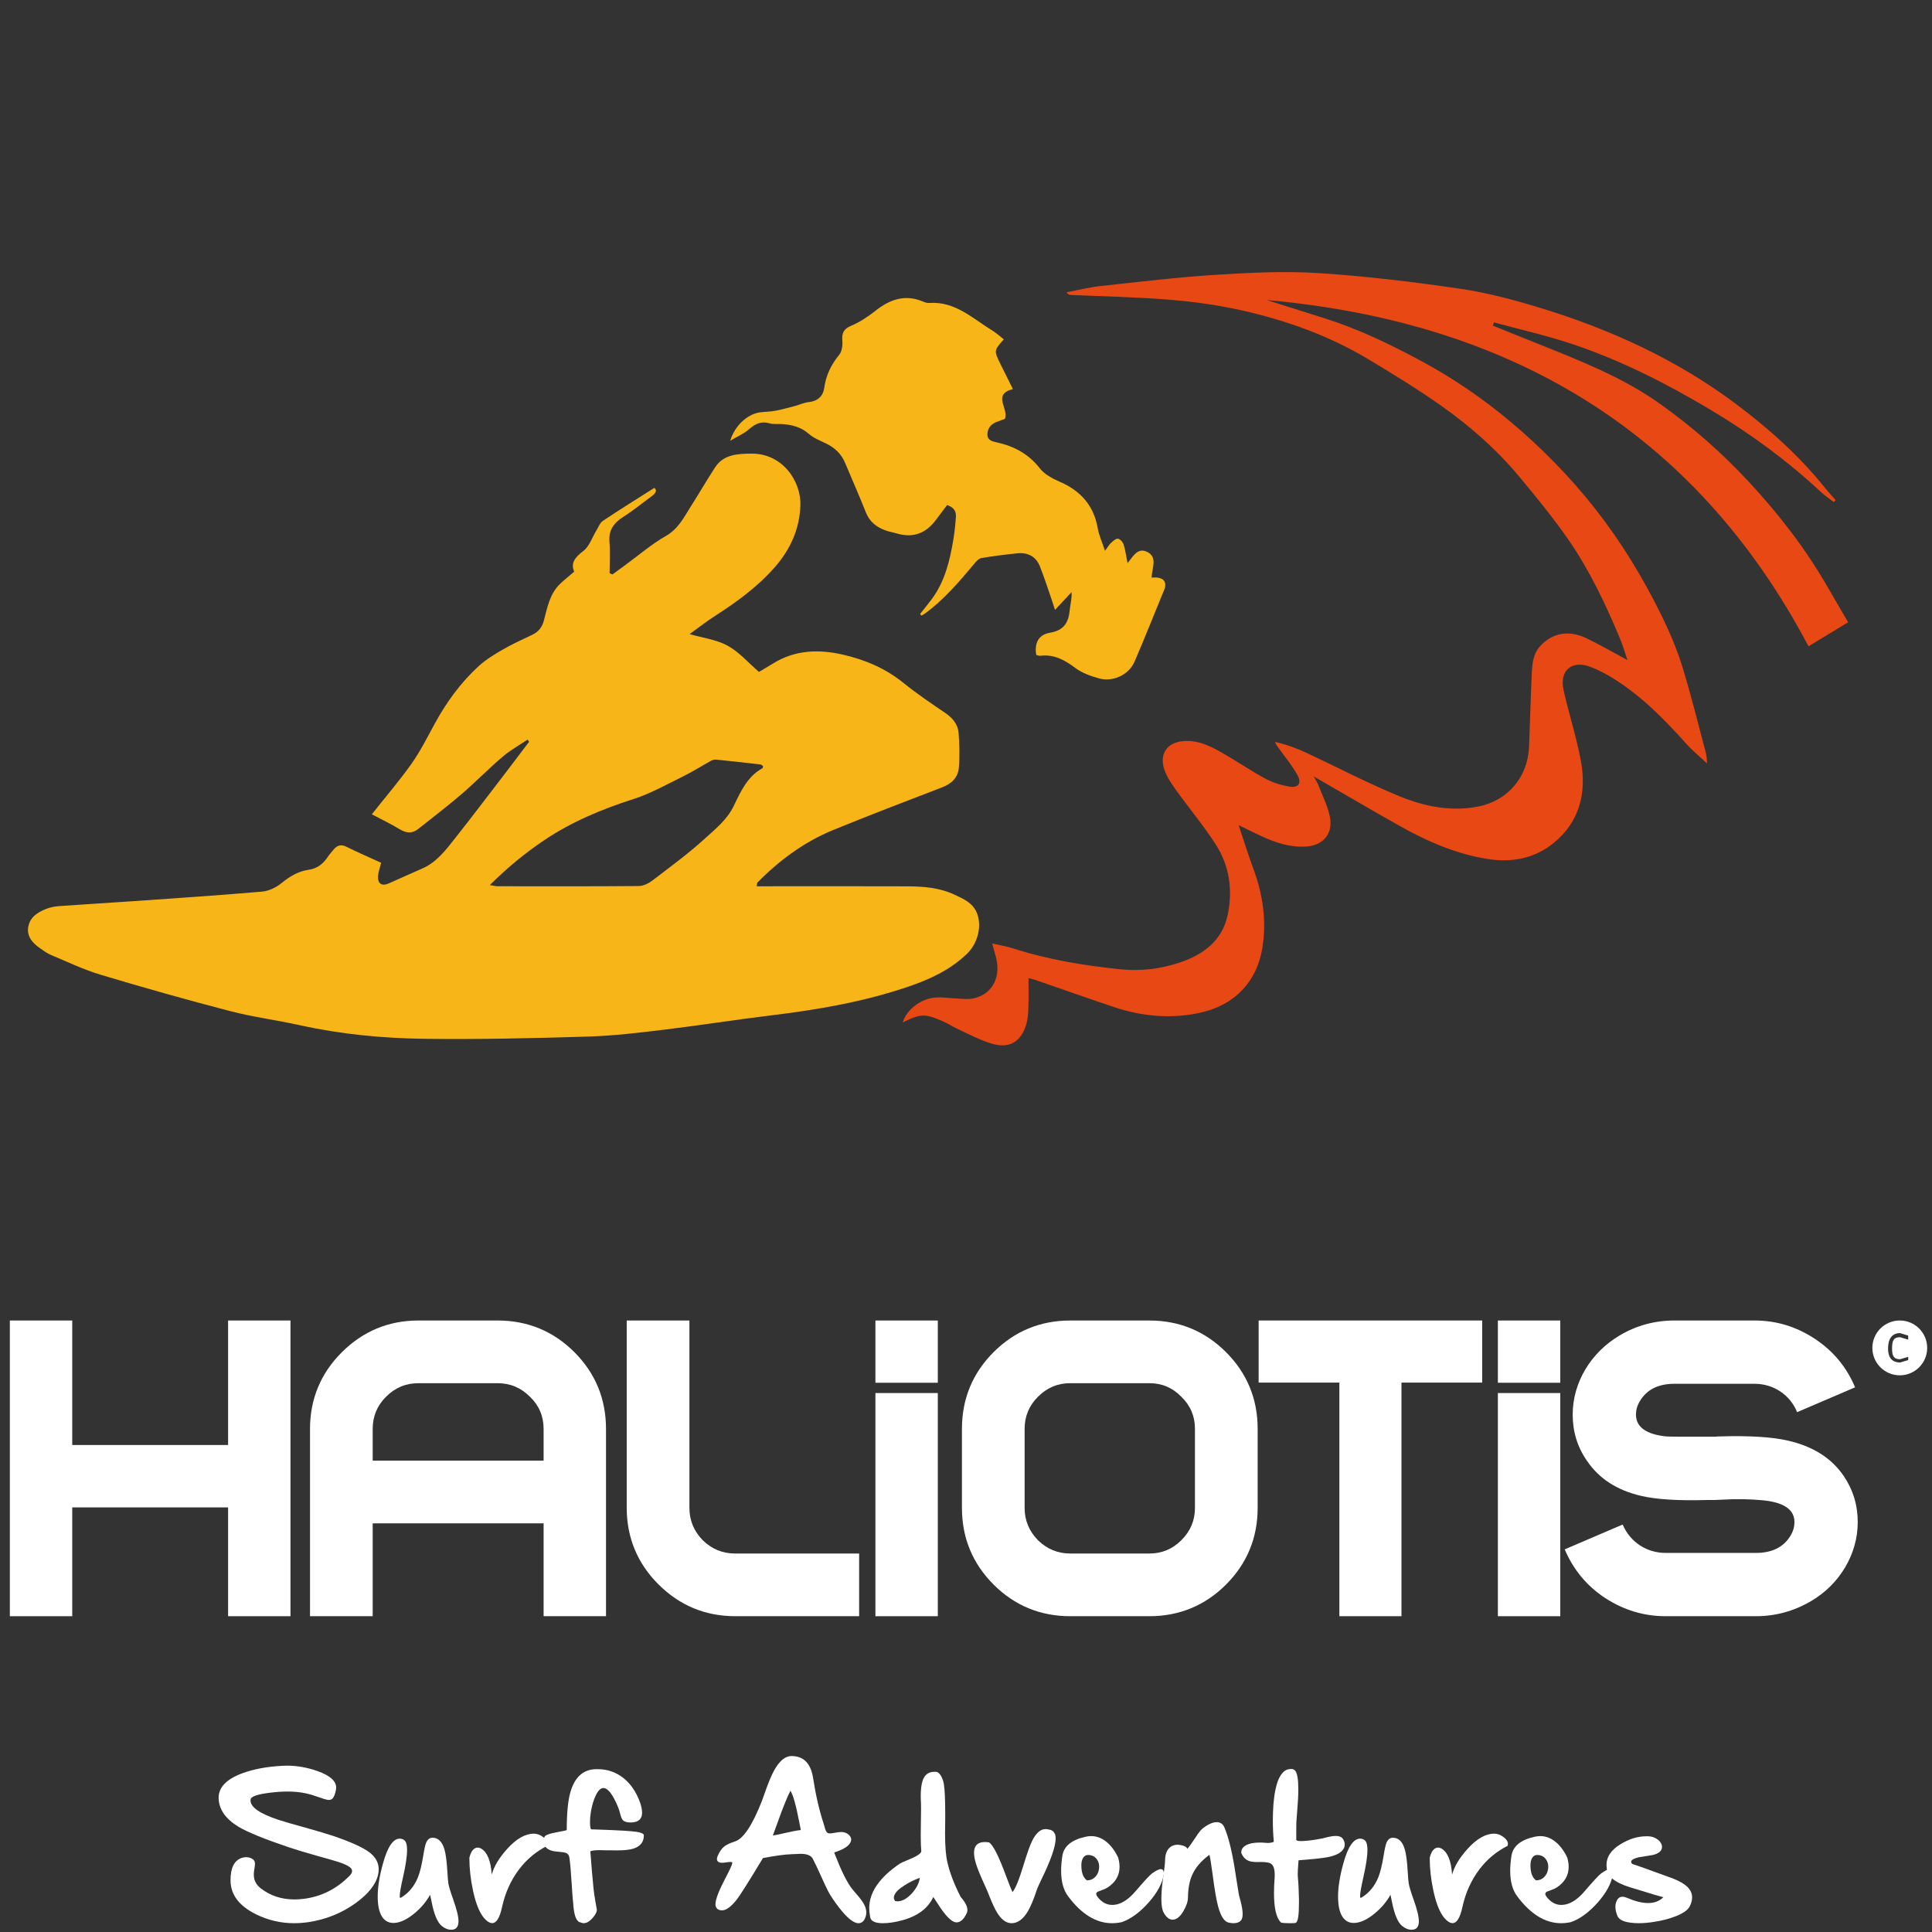
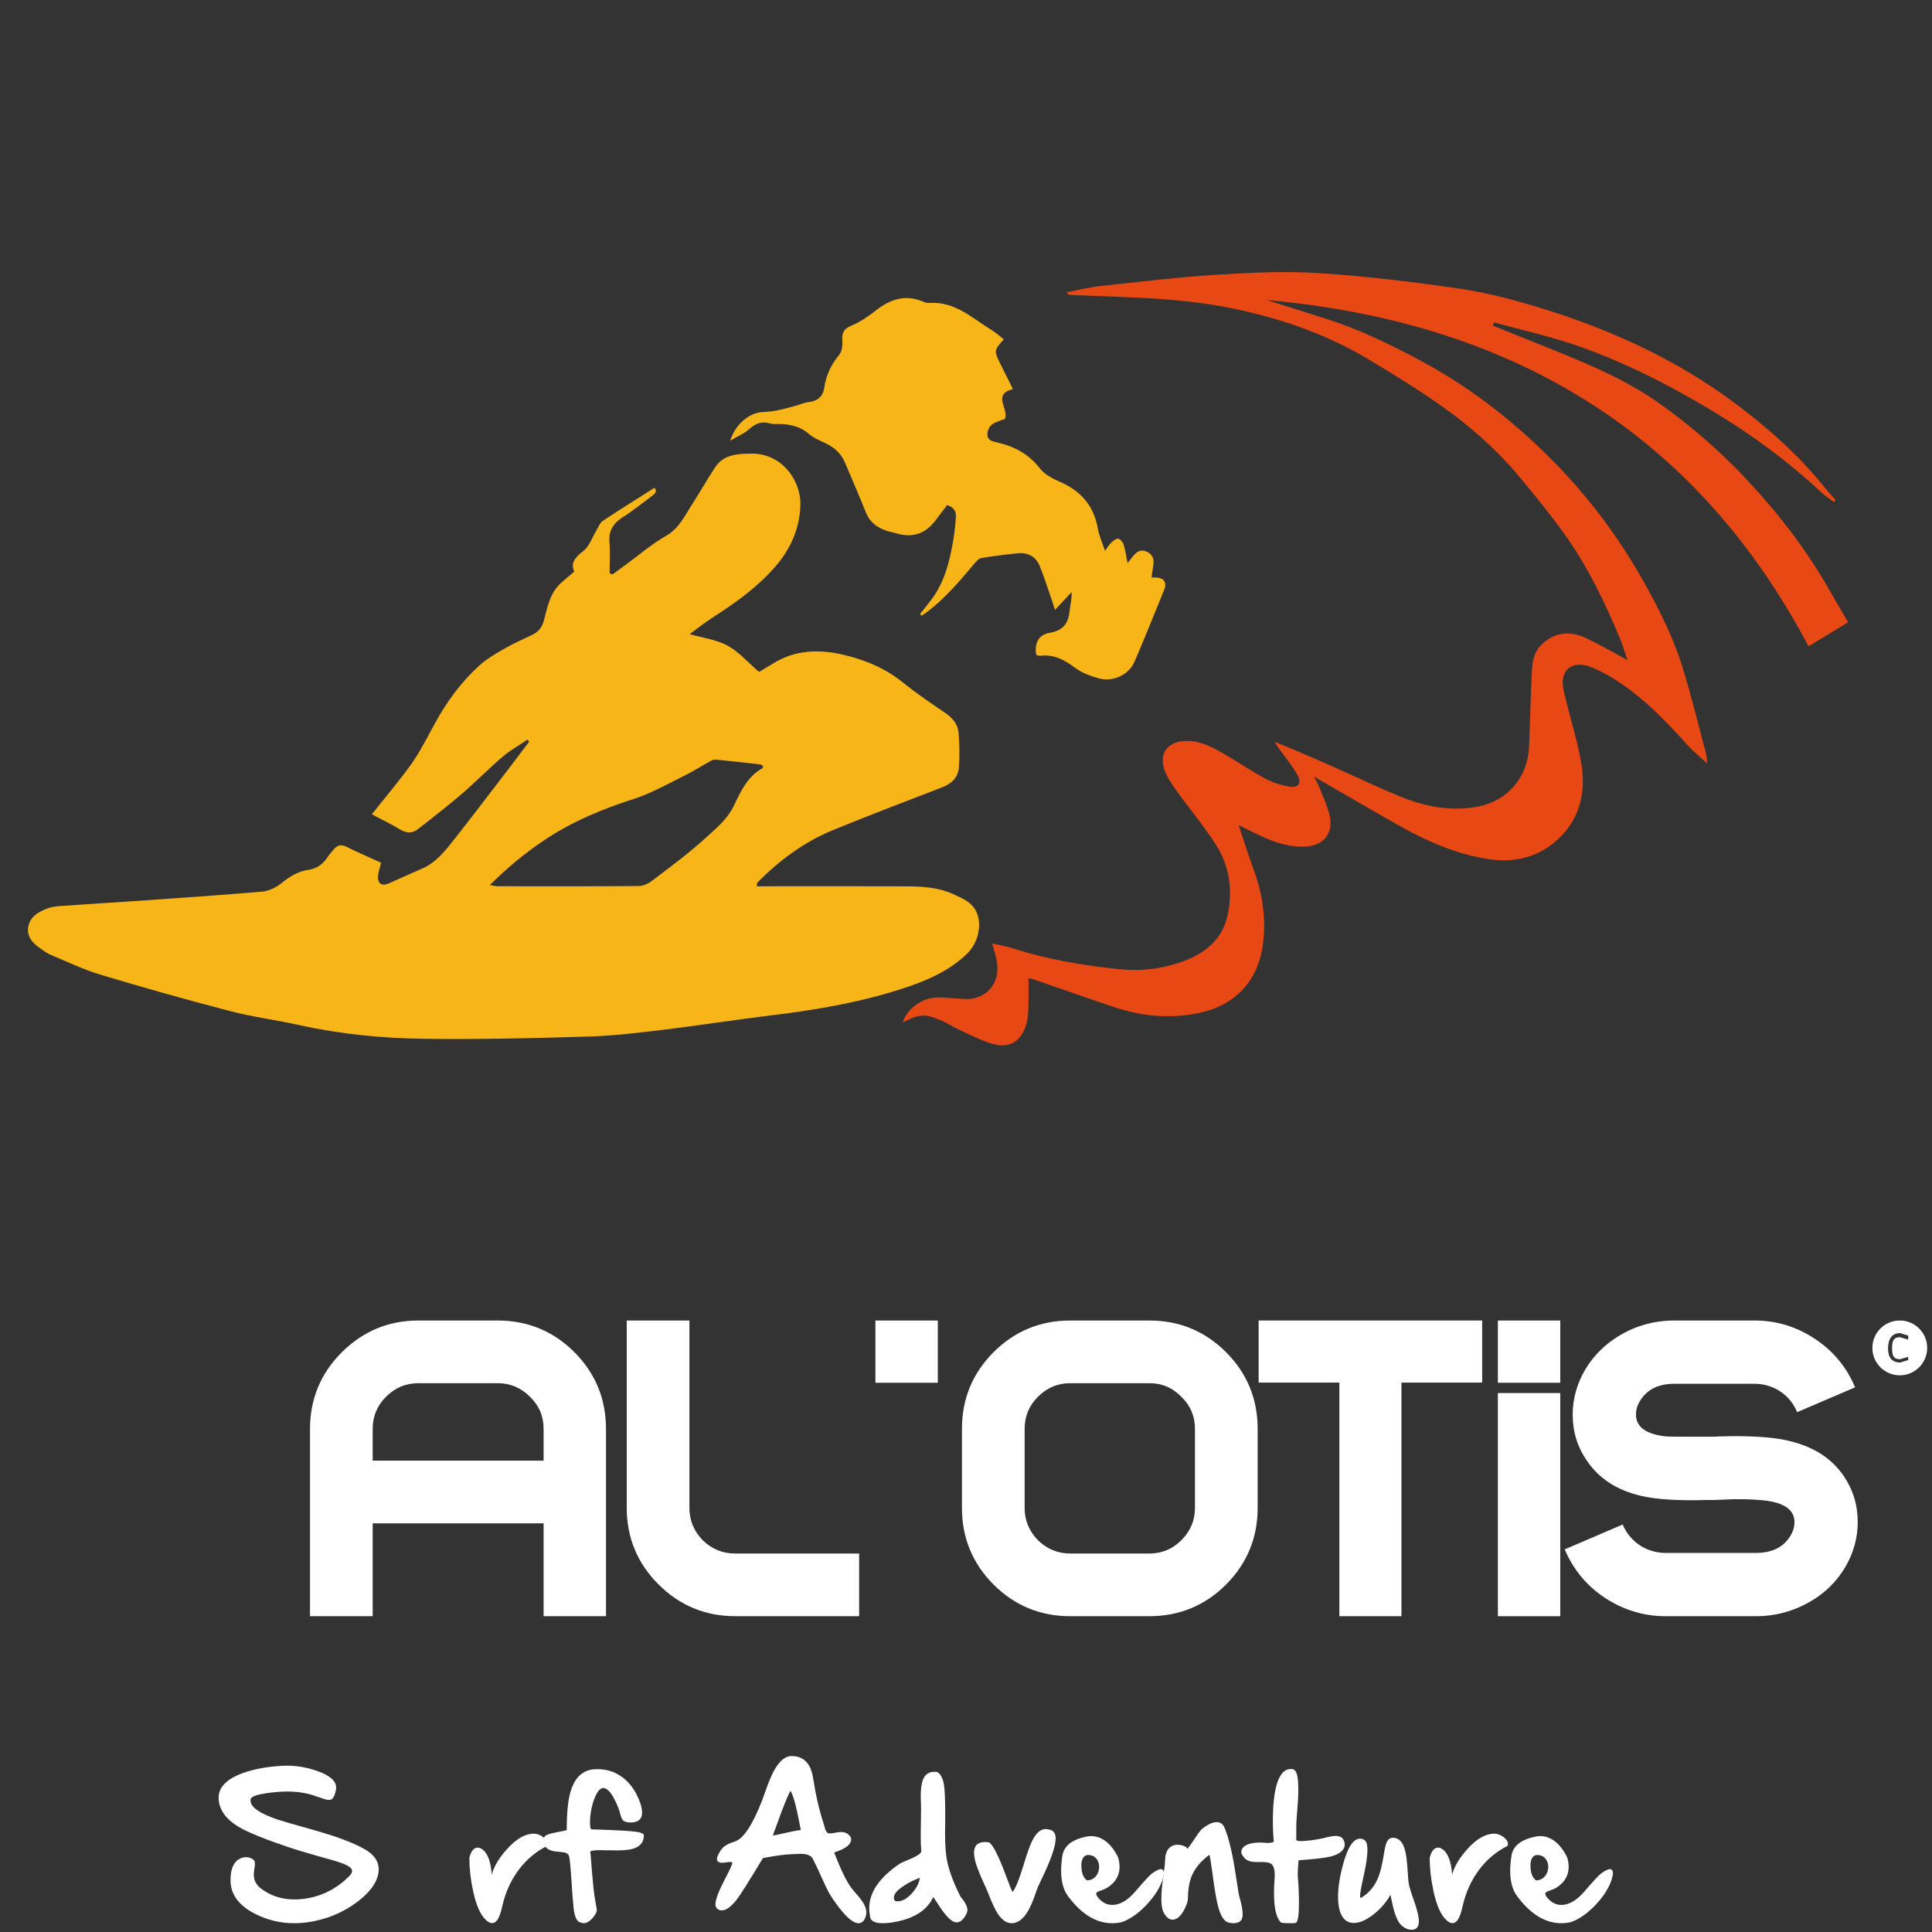
<svg xmlns="http://www.w3.org/2000/svg" width="196px" height="196px" viewBox="0 0 196 196" version="1.1">
  <rect x="0" y="0" width="196" height="196" fill="#333333" stroke="none" />
  <title>surfadventures_white</title>
  <desc>Created with Sketch.</desc>
  <defs />
  <g id="Page-1" stroke="none" stroke-width="1" fill="none" fill-rule="evenodd">
    <g id="surfadventures_white" fill-rule="nonzero">
      <g id="Group" transform="translate(22, 178)" fill="#FFFFFF">
        <path d="M11.78,8.246 C13.634,8.877 14.885,9.447 15.531,9.961 C16.122,10.43 16.418,10.994 16.418,11.65 C16.418,11.826 16.395,12.012 16.351,12.205 C16.125,13.193 15.351,14.158 14.033,15.103 C12.631,16.101 11.049,16.734 9.288,17 C8.797,17.07 8.313,17.107 7.839,17.107 C6.48,17.107 5.191,16.807 3.972,16.205 C2.265,15.359 1.404,14.225 1.388,12.801 L1.388,12.719 C1.388,11.476 1.775,10.728 2.548,10.475 C2.691,10.43 2.832,10.408 2.97,10.408 C3.113,10.408 3.254,10.434 3.392,10.482 C3.657,10.582 3.812,10.728 3.855,10.922 C3.861,10.961 3.864,11.008 3.864,11.062 C3.864,11.162 3.853,11.289 3.831,11.443 C3.775,11.758 3.748,11.978 3.748,12.105 L3.748,12.18 C3.748,12.738 3.98,13.199 4.443,13.562 C5.41,14.318 6.552,14.697 7.872,14.697 C8.192,14.697 8.52,14.676 8.857,14.631 C10.64,14.394 12.18,13.609 13.478,12.279 C13.638,12.113 13.718,11.959 13.718,11.816 C13.718,11.711 13.676,11.611 13.593,11.517 C13.412,11.324 13.011,11.123 12.392,10.914 C12.078,10.809 11.349,10.598 10.207,10.283 C9.07,9.963 8.126,9.68 7.375,9.432 C4.824,8.57 3.099,7.869 2.199,7.328 C0.881,6.527 0.207,5.558 0.179,4.422 L0.179,4.379 C0.179,3.309 0.996,2.475 2.631,1.879 C3.779,1.465 5.111,1.219 6.63,1.142 C6.79,1.131 6.95,1.125 7.11,1.125 C8.148,1.125 9.185,1.31 10.223,1.68 C11.476,2.127 12.103,2.682 12.103,3.346 C12.103,3.41 12.097,3.476 12.087,3.543 C12.004,3.99 11.89,4.291 11.748,4.445 C11.653,4.551 11.523,4.603 11.358,4.603 C11.308,4.603 11.254,4.598 11.192,4.586 C11.06,4.564 10.767,4.475 10.314,4.314 C9.829,4.137 9.398,4.01 9.023,3.934 C8.465,3.81 7.847,3.75 7.168,3.75 C6.643,3.75 6.086,3.787 5.496,3.857 C4.16,4.014 3.469,4.242 3.426,4.545 C3.42,4.584 3.417,4.623 3.417,4.662 C3.417,5.334 4.342,5.98 6.191,6.6 C6.738,6.781 7.665,7.051 8.972,7.41 C10.248,7.769 11.183,8.049 11.78,8.246 Z" id="Fill-1" />
-         <path d="M23.968,14.672 C24.333,15.693 24.515,16.44 24.515,16.908 C24.515,17.483 24.269,17.77 23.779,17.77 C23.441,17.77 23.118,17.639 22.81,17.381 C22.378,17.022 22.042,16.229 21.799,15.004 C21.728,14.639 21.672,14.381 21.634,14.225 C21.23,14.953 20.675,15.604 19.969,16.172 C19.212,16.779 18.529,17.082 17.915,17.082 C17.419,17.082 17.032,16.869 16.756,16.445 C16.464,15.986 16.318,15.303 16.318,14.391 C16.318,13.442 16.496,12.324 16.856,11.037 C17.308,9.387 17.865,8.551 18.529,8.529 L18.536,8.529 C18.779,8.529 18.967,8.61 19.099,8.768 C19.232,8.934 19.298,9.235 19.298,9.672 C19.298,10.317 19.157,11.256 18.876,12.486 C18.66,13.436 18.553,14.057 18.553,14.35 C18.553,14.455 18.567,14.518 18.595,14.539 C18.622,14.539 18.66,14.526 18.71,14.498 C19.466,14.035 20.027,13.36 20.392,12.471 C20.601,11.957 20.786,11.203 20.947,10.209 C21.045,9.586 21.14,9.166 21.228,8.951 C21.37,8.61 21.589,8.438 21.882,8.438 C22.456,8.438 22.859,8.834 23.091,9.629 C23.229,10.094 23.327,10.863 23.389,11.94 C23.422,12.508 23.454,12.889 23.488,13.082 C23.549,13.42 23.708,13.949 23.968,14.672" id="Fill-3" />
        <path d="M33.119,8.379 C33.406,8.594 33.55,8.824 33.55,9.066 C33.55,9.127 33.539,9.191 33.516,9.258 C32.379,9.836 31.43,10.629 30.668,11.633 C29.829,12.733 29.249,14.016 28.93,15.484 C28.697,16.561 28.363,17.1 27.928,17.1 C27.739,17.1 27.532,16.996 27.307,16.793 C26.748,16.285 26.312,15.305 25.998,13.854 C25.744,12.693 25.617,11.565 25.617,10.467 C25.722,10.02 25.89,9.713 26.122,9.547 C26.232,9.475 26.346,9.44 26.461,9.44 C26.588,9.44 26.715,9.479 26.842,9.555 C27.449,9.93 27.797,10.805 27.886,12.18 C28.112,11.346 28.634,10.477 29.451,9.572 C30.384,8.539 31.286,8.024 32.158,8.024 L32.176,8.024 C32.484,8.024 32.799,8.143 33.119,8.379" id="Fill-5" />
        <path d="M38.916,7.617 C40.727,7.678 41.935,7.75 42.542,7.832 C43.06,7.91 43.319,8.031 43.319,8.197 C43.319,8.853 42.977,9.299 42.294,9.531 C41.913,9.658 41.347,9.721 40.596,9.721 C40.459,9.721 40.266,9.719 40.017,9.713 L39.586,9.713 C39.414,9.707 39.273,9.705 39.163,9.705 C39.063,9.699 38.971,9.695 38.883,9.695 C38.435,9.695 38.103,9.732 37.889,9.803 C37.993,11.238 38.102,12.494 38.211,13.57 C38.249,13.963 38.316,14.422 38.41,14.945 C38.465,15.265 38.51,15.517 38.542,15.699 C38.548,15.721 38.55,15.744 38.55,15.765 C38.55,15.971 38.417,16.226 38.154,16.535 C37.834,16.916 37.519,17.107 37.209,17.107 C37.109,17.107 37.017,17.082 36.928,17.033 C36.525,17 36.273,16.459 36.175,15.41 L36.166,15.269 C36.111,14.795 36.056,14.088 35.999,13.148 C35.928,11.929 35.849,11.023 35.761,10.433 C35.731,10.217 35.624,10.068 35.437,9.986 C35.304,9.93 35.056,9.888 34.691,9.861 C34.465,9.846 34.3,9.826 34.194,9.803 C33.693,9.715 33.358,9.492 33.193,9.133 C33.145,9.021 33.118,8.912 33.118,8.801 C33.118,8.658 33.16,8.51 33.242,8.353 C33.276,8.178 33.754,8.006 34.675,7.842 C35.133,7.758 35.407,7.701 35.495,7.668 C35.495,5.918 35.624,4.611 35.885,3.75 C36.337,2.238 37.215,1.482 38.517,1.482 L38.642,1.482 C39.608,1.482 40.467,1.773 41.217,2.359 C41.962,2.939 42.531,3.762 42.923,4.826 C43.066,5.246 43.139,5.599 43.139,5.887 C43.139,6.14 43.083,6.346 42.972,6.5 C42.785,6.76 42.45,6.888 41.971,6.888 C41.596,6.888 41.334,6.808 41.184,6.648 C41.09,6.549 41.005,6.347 40.928,6.045 C40.861,5.779 40.794,5.564 40.727,5.398 C40.187,4.062 39.682,3.394 39.212,3.394 C38.937,3.394 38.678,3.648 38.435,4.156 C38.219,4.609 38.056,5.156 37.947,5.795 C37.886,6.181 37.855,6.527 37.855,6.83 C37.855,6.93 37.858,7.027 37.862,7.121 C37.886,7.408 37.928,7.562 37.987,7.584 C38.075,7.59 38.385,7.601 38.916,7.617" id="Fill-7" />
        <path d="M59.244,7.658 C59.211,7.494 59.156,7.217 59.078,6.83 C58.764,5.174 58.469,4.121 58.192,3.668 C57.894,4.215 57.435,5.351 56.818,7.08 C56.619,7.637 56.48,8.015 56.404,8.213 C56.663,8.176 57.077,8.09 57.646,7.957 C58.375,7.785 58.907,7.687 59.244,7.658 M64.808,14.06 C65.25,14.556 65.543,14.951 65.686,15.244 C65.818,15.51 65.885,15.767 65.885,16.021 C65.885,16.232 65.838,16.435 65.744,16.635 C65.596,16.949 65.377,17.107 65.09,17.107 C64.594,17.107 63.935,16.576 63.119,15.517 C62.617,14.859 62.256,14.322 62.035,13.902 C61.852,13.554 61.598,13.015 61.273,12.287 C60.92,11.504 60.646,10.929 60.453,10.564 C60.276,10.234 59.862,10.068 59.211,10.068 C59.078,10.068 58.89,10.076 58.648,10.094 C58.476,10.103 58.357,10.109 58.292,10.109 C57.64,10.127 56.678,10.256 55.402,10.5 C53.967,12.879 53.078,14.285 52.736,14.722 C52.162,15.445 51.664,15.806 51.245,15.806 C51.135,15.806 51.029,15.787 50.931,15.748 C50.775,15.683 50.671,15.57 50.615,15.41 C50.594,15.349 50.582,15.273 50.582,15.185 C50.582,14.705 50.925,13.81 51.609,12.504 C52.062,11.646 52.289,11.142 52.289,10.988 L52.289,10.971 C52.283,10.922 52.214,10.896 52.082,10.896 C51.998,10.896 51.857,10.91 51.659,10.937 C51.461,10.965 51.316,10.978 51.228,10.978 C51.018,10.978 50.873,10.918 50.789,10.797 C50.751,10.736 50.732,10.668 50.732,10.59 C50.732,10.502 50.756,10.402 50.806,10.293 C50.988,9.855 51.215,9.531 51.485,9.314 C51.717,9.138 52.078,8.97 52.57,8.81 C53.42,8.539 54.331,7.164 55.303,4.685 C55.342,4.582 55.418,4.365 55.534,4.041 C55.921,2.914 56.264,2.09 56.56,1.564 C57.086,0.631 57.66,0.16 58.283,0.148 C59.519,0.148 60.254,0.888 60.486,2.367 C60.756,4.111 61.113,5.658 61.555,7.004 C61.582,7.082 61.615,7.193 61.654,7.336 C61.73,7.635 61.81,7.822 61.894,7.898 C61.955,7.965 62.057,7.998 62.2,7.998 C62.244,7.998 62.291,7.996 62.341,7.99 C62.412,7.984 62.52,7.969 62.664,7.939 C62.951,7.885 63.169,7.857 63.318,7.857 C63.687,7.857 63.977,7.978 64.187,8.222 C64.298,8.349 64.353,8.482 64.353,8.619 C64.353,8.685 64.34,8.754 64.311,8.826 C64.162,9.258 63.602,9.625 62.631,9.928 L62.713,10.16 C63.348,11.793 63.917,12.939 64.42,13.595 C64.491,13.689 64.621,13.844 64.808,14.06" id="Fill-9" />
        <path d="M71.316,12.504 C70.759,12.701 70.238,12.959 69.752,13.274 C69.15,13.654 68.802,14.01 68.709,14.342 C68.691,14.397 68.683,14.451 68.683,14.508 C68.683,14.635 68.728,14.752 68.816,14.863 L69.039,14.889 C69.525,14.889 70.013,14.619 70.505,14.084 C70.974,13.566 71.245,13.039 71.316,12.504 M75.464,14.449 C75.918,14.969 76.144,15.406 76.144,15.766 C76.144,15.877 76.123,15.981 76.078,16.08 C75.785,16.709 75.44,17.024 75.043,17.024 C74.562,17.024 73.917,16.379 73.105,15.086 C72.906,14.772 72.765,14.559 72.683,14.449 C72.147,15.598 71.101,16.385 69.545,16.809 C68.822,17.008 68.156,17.108 67.548,17.108 C66.687,17.108 66.257,16.85 66.257,16.336 C66.208,16.082 66.183,15.828 66.183,15.574 C66.183,13.975 67.218,12.471 69.288,11.063 C69.398,10.99 69.646,10.877 70.033,10.723 C70.988,10.342 71.465,10.035 71.465,9.803 C71.427,9.44 71.408,8.897 71.408,8.172 C71.408,7.809 71.414,7.4 71.423,6.947 C71.435,6.379 71.441,5.906 71.441,5.531 C71.441,5.25 71.438,5.024 71.432,4.852 L71.423,4.77 C71.414,4.582 71.408,4.402 71.408,4.231 C71.408,3.154 71.574,2.445 71.904,2.104 C72.13,1.865 72.431,1.746 72.807,1.746 C72.868,1.746 72.928,1.75 72.99,1.756 C73.171,1.772 73.342,1.932 73.503,2.234 C73.634,2.494 73.72,2.758 73.759,3.022 C73.847,3.602 73.892,4.598 73.892,6.012 L73.892,6.5 C73.892,6.688 73.888,6.975 73.883,7.361 C73.879,7.576 73.875,7.783 73.875,7.983 C73.875,9.268 73.953,10.242 74.107,10.904 C74.349,11.981 74.802,13.162 75.464,14.449" id="Fill-11" />
        <path d="M84.98,7.972 C85.056,8.105 85.095,8.284 85.095,8.511 C85.095,9.318 84.603,10.724 83.621,12.734 C83.395,13.208 83.265,13.495 83.232,13.595 L83.166,13.777 C82.851,14.722 82.558,15.423 82.289,15.88 C81.802,16.699 81.251,17.107 80.632,17.107 C80.583,17.107 80.539,17.103 80.5,17.099 C80.025,17.054 79.585,16.714 79.183,16.079 C78.951,15.714 78.677,15.136 78.363,14.341 C78.269,14.093 78.201,13.917 78.156,13.82 C78.101,13.687 78.013,13.49 77.891,13.232 C77.45,12.271 77.158,11.55 77.013,11.07 C76.88,10.64 76.815,10.269 76.815,9.96 C76.815,9.685 76.871,9.46 76.98,9.29 C77.158,9.013 77.466,8.876 77.908,8.876 C78.035,8.876 78.175,8.886 78.33,8.909 C78.733,9.14 79.312,10.281 80.069,12.327 C80.378,13.161 80.593,13.702 80.714,13.951 C81.013,13.609 81.388,12.691 81.841,11.195 C82.206,9.992 82.503,9.159 82.736,8.702 C83.127,7.939 83.572,7.558 84.068,7.558 C84.173,7.558 84.279,7.574 84.382,7.601 C84.654,7.622 84.853,7.747 84.98,7.972" id="Fill-13" />
        <path d="M88.267,12.759 C88.619,12.759 88.91,12.634 89.136,12.386 C89.345,12.159 89.466,11.879 89.499,11.543 C89.505,11.489 89.509,11.431 89.509,11.377 C89.509,11.111 89.443,10.877 89.31,10.674 C89.132,10.396 88.872,10.236 88.531,10.194 C88.488,10.188 88.445,10.184 88.408,10.184 C88.187,10.184 88.015,10.275 87.894,10.457 C87.767,10.645 87.703,10.905 87.703,11.236 C87.703,11.976 87.89,12.485 88.267,12.759 M94.857,12.072 C95.261,11.774 95.564,11.624 95.769,11.624 C95.972,11.624 96.076,11.78 96.076,12.089 C95.943,13.021 95.421,14.002 94.509,15.03 C93.621,16.021 92.718,16.68 91.802,17 C91.47,17.07 91.142,17.108 90.816,17.108 C89.199,17.108 87.708,16.192 86.345,14.357 C85.882,13.735 85.65,12.879 85.65,11.79 C85.65,11.332 85.691,10.829 85.773,10.283 C85.923,9.3 86.706,8.652 88.126,8.338 C88.318,8.293 88.509,8.271 88.697,8.271 C89.21,8.271 89.691,8.438 90.138,8.768 C90.646,9.145 91.08,9.704 91.437,10.448 C91.531,10.787 91.578,11.101 91.578,11.393 C91.578,12.259 91.173,12.959 90.361,13.489 C90.228,13.575 90.052,13.659 89.831,13.736 C89.583,13.823 89.433,13.88 89.384,13.902 C89.269,13.963 89.21,14.04 89.21,14.134 L89.21,14.15 C89.222,14.268 89.318,14.424 89.499,14.623 C89.886,15.043 90.331,15.252 90.833,15.252 C90.976,15.252 91.126,15.236 91.281,15.203 C91.927,15.059 92.572,14.605 93.218,13.844 C94.085,12.834 94.63,12.243 94.857,12.072" id="Fill-15" />
        <path d="M103.841,14.812 C103.989,15.376 104.066,15.832 104.066,16.179 C104.066,16.46 104.015,16.667 103.915,16.8 C103.755,17.003 103.499,17.107 103.146,17.107 C103.007,17.107 102.853,17.089 102.683,17.056 C102.212,16.974 101.841,16.408 101.564,15.359 C101.398,14.742 101.216,13.673 101.017,12.154 C100.88,11.117 100.773,10.455 100.695,10.167 C99.866,10.775 99.284,11.455 98.948,12.205 C98.671,12.822 98.529,13.593 98.517,14.515 C98.511,14.912 98.361,15.365 98.062,15.873 C97.72,16.458 97.353,16.749 96.96,16.749 C96.624,16.749 96.323,16.515 96.058,16.046 C95.898,15.759 95.818,15.285 95.818,14.623 C95.818,14.021 95.884,13.265 96.017,12.353 C96.132,11.558 96.193,11.015 96.198,10.722 C96.204,10.142 96.357,9.718 96.654,9.447 C96.864,9.248 97.128,9.148 97.448,9.148 C97.575,9.148 97.714,9.166 97.862,9.199 C98.222,9.277 98.415,9.4 98.443,9.572 C98.624,9.378 98.862,9.054 99.155,8.603 C99.425,8.183 99.644,7.876 99.808,7.683 C99.935,7.541 100.14,7.38 100.421,7.203 C100.802,6.97 101.14,6.855 101.431,6.855 C101.784,6.855 102.042,7.023 102.202,7.361 C102.659,8.416 103.052,10.066 103.378,12.312 C103.499,13.113 103.595,13.714 103.667,14.117 C103.689,14.25 103.747,14.482 103.841,14.812" id="Fill-17" />
        <path d="M114.283,8.627 C114.377,8.805 114.424,8.973 114.424,9.133 C114.424,9.26 114.396,9.379 114.342,9.488 C114.121,9.941 113.554,10.25 112.644,10.416 C112.082,10.516 111.222,10.609 110.068,10.697 L109.738,10.723 C109.732,10.762 109.724,10.871 109.713,11.055 C109.674,11.518 109.654,11.879 109.654,12.139 C109.654,12.25 109.658,12.34 109.664,12.412 C109.724,13.014 109.763,13.77 109.779,14.682 L109.779,15.053 C109.779,16.318 109.672,16.986 109.457,17.057 C109.445,17.09 109.303,17.107 109.025,17.107 C108.357,17.107 107.996,17.08 107.941,17.023 C107.476,16.572 107.246,15.574 107.246,14.035 C107.246,13.566 107.267,13.049 107.312,12.486 C107.316,12.381 107.32,12.279 107.32,12.18 C107.32,11.699 107.228,11.359 107.047,11.162 C106.887,10.984 106.533,10.897 105.986,10.897 L105.838,10.897 C105.75,10.902 105.666,10.904 105.59,10.904 C105.219,10.904 104.937,10.871 104.744,10.805 C104.363,10.674 104.09,10.395 103.926,9.969 L103.926,9.92 C103.926,9.715 103.994,9.545 104.133,9.406 C104.441,9.086 105.015,8.926 105.853,8.926 C106.041,8.926 106.203,8.934 106.334,8.951 C106.439,8.961 106.535,8.967 106.625,8.967 C106.834,8.967 107.035,8.928 107.228,8.852 C107.162,8.123 107.129,7.404 107.129,6.699 C107.129,6.152 107.148,5.613 107.187,5.084 C107.314,3.473 107.621,2.398 108.107,1.863 C108.344,1.598 108.625,1.465 108.951,1.465 L109.033,1.465 C109.166,1.465 109.283,1.518 109.383,1.623 C109.603,1.859 109.713,2.494 109.713,3.527 C109.713,4.135 109.674,4.877 109.597,5.754 C109.547,6.328 109.519,6.703 109.513,6.881 C109.51,7.08 109.506,7.338 109.506,7.658 L109.506,8.645 C109.506,8.732 109.674,8.777 110.012,8.777 C110.082,8.777 110.162,8.773 110.252,8.768 C110.765,8.74 111.402,8.652 112.164,8.504 C112.203,8.492 112.289,8.471 112.42,8.438 C112.89,8.316 113.248,8.256 113.498,8.256 C113.894,8.256 114.156,8.379 114.283,8.627" id="Fill-19" />
        <path d="M121.396,14.672 C121.761,15.693 121.943,16.44 121.943,16.908 C121.943,17.483 121.697,17.77 121.207,17.77 C120.869,17.77 120.546,17.639 120.238,17.381 C119.806,17.022 119.47,16.229 119.226,15.004 C119.156,14.639 119.099,14.381 119.062,14.225 C118.658,14.953 118.103,15.604 117.396,16.172 C116.64,16.779 115.957,17.082 115.343,17.082 C114.847,17.082 114.46,16.869 114.185,16.445 C113.892,15.986 113.746,15.303 113.746,14.391 C113.746,13.442 113.925,12.324 114.283,11.037 C114.736,9.387 115.294,8.551 115.957,8.529 L115.964,8.529 C116.207,8.529 116.394,8.61 116.527,8.768 C116.66,8.934 116.726,9.235 116.726,9.672 C116.726,10.317 116.585,11.256 116.304,12.486 C116.089,13.436 115.98,14.057 115.98,14.35 C115.98,14.455 115.996,14.518 116.023,14.539 C116.05,14.539 116.089,14.526 116.138,14.498 C116.894,14.035 117.455,13.36 117.82,12.471 C118.029,11.957 118.214,11.203 118.375,10.209 C118.474,9.586 118.568,9.166 118.656,8.951 C118.798,8.61 119.017,8.438 119.31,8.438 C119.884,8.438 120.287,8.834 120.519,9.629 C120.656,10.094 120.755,10.863 120.816,11.94 C120.849,12.508 120.882,12.889 120.916,13.082 C120.976,13.42 121.136,13.949 121.396,14.672" id="Fill-21" />
        <path d="M130.546,8.379 C130.833,8.594 130.978,8.824 130.978,9.066 C130.978,9.127 130.966,9.191 130.944,9.258 C129.806,9.836 128.857,10.629 128.095,11.633 C127.257,12.733 126.677,14.016 126.357,15.484 C126.124,16.561 125.79,17.1 125.355,17.1 C125.167,17.1 124.96,16.996 124.734,16.793 C124.175,16.285 123.739,15.305 123.425,13.854 C123.171,12.693 123.044,11.565 123.044,10.467 C123.15,10.02 123.317,9.713 123.55,9.547 C123.659,9.475 123.773,9.44 123.89,9.44 C124.017,9.44 124.144,9.479 124.271,9.555 C124.876,9.93 125.226,10.805 125.314,12.18 C125.54,11.346 126.062,10.477 126.878,9.572 C127.812,8.539 128.714,8.024 129.585,8.024 L129.603,8.024 C129.911,8.024 130.226,8.143 130.546,8.379" id="Fill-23" />
        <path d="M133.826,12.759 C134.18,12.759 134.469,12.634 134.695,12.386 C134.906,12.159 135.027,11.879 135.06,11.543 C135.066,11.489 135.068,11.431 135.068,11.377 C135.068,11.111 135.002,10.877 134.869,10.674 C134.693,10.396 134.433,10.236 134.092,10.194 C134.047,10.188 134.006,10.184 133.967,10.184 C133.746,10.184 133.574,10.275 133.453,10.457 C133.326,10.645 133.264,10.905 133.264,11.236 C133.264,11.976 133.451,12.485 133.826,12.759 M140.418,12.072 C140.82,11.774 141.125,11.624 141.328,11.624 C141.533,11.624 141.635,11.78 141.635,12.089 C141.502,13.021 140.98,14.002 140.07,15.03 C139.181,16.021 138.279,16.68 137.361,17 C137.031,17.07 136.703,17.108 136.377,17.108 C134.76,17.108 133.269,16.192 131.906,14.357 C131.441,13.735 131.209,12.879 131.209,11.79 C131.209,11.332 131.252,10.829 131.334,10.283 C131.482,9.3 132.267,8.652 133.685,8.338 C133.879,8.293 134.068,8.271 134.258,8.271 C134.769,8.271 135.25,8.438 135.697,8.768 C136.205,9.145 136.639,9.704 136.998,10.448 C137.092,10.787 137.139,11.101 137.139,11.393 C137.139,12.259 136.732,12.959 135.922,13.489 C135.789,13.575 135.611,13.659 135.39,13.736 C135.142,13.823 134.994,13.88 134.943,13.902 C134.828,13.963 134.769,14.04 134.769,14.134 L134.769,14.15 C134.781,14.268 134.879,14.424 135.06,14.623 C135.447,15.043 135.89,15.252 136.392,15.252 C136.537,15.252 136.685,15.236 136.84,15.203 C137.486,15.059 138.133,14.605 138.777,13.844 C139.644,12.834 140.191,12.243 140.418,12.072" id="Fill-25" />
-         <path d="M143.546,11.045 L143.612,11.104 C143.872,11.176 145.187,11.645 147.554,12.512 C148.421,12.832 149.017,13.193 149.343,13.596 C149.558,13.861 149.665,14.156 149.665,14.483 C149.665,14.77 149.583,15.078 149.417,15.41 C149.235,15.764 148.776,16.088 148.042,16.387 C147.359,16.662 146.575,16.863 145.691,16.99 C145.167,17.068 144.687,17.107 144.251,17.107 C143.941,17.107 143.651,17.088 143.38,17.049 C142.657,16.949 142.228,16.723 142.089,16.369 C141.95,16.033 141.882,15.727 141.882,15.451 C141.882,15.24 141.921,15.049 141.997,14.871 C142.124,14.572 142.323,14.424 142.595,14.424 C142.737,14.424 142.898,14.463 143.075,14.539 C143.892,14.889 144.601,15.063 145.202,15.063 C145.843,15.063 146.359,14.863 146.751,14.465 C146.651,14.465 145.534,14.135 143.398,13.473 C141.802,12.981 141.005,12.328 141.005,11.518 C140.987,11.402 140.98,11.289 140.98,11.178 C140.98,10.373 141.448,9.68 142.388,9.1 C143.265,8.559 144.144,8.289 145.021,8.289 L145.169,8.289 C145.483,8.289 145.775,8.369 146.038,8.529 C146.288,8.678 146.458,8.863 146.552,9.084 C146.591,9.182 146.61,9.277 146.61,9.365 C146.61,9.492 146.575,9.611 146.503,9.721 C146.359,9.936 146.091,10.09 145.7,10.184 C144.745,10.34 144.265,10.416 144.259,10.416 C143.739,10.543 143.48,10.695 143.48,10.871 C143.48,10.949 143.503,11.008 143.546,11.045" id="Fill-27" />
      </g>
      <path d="M53.525,75.03 C52.678,75.602 51.771,76.102 51.001,76.761 C49.567,77.984 48.249,79.338 46.821,80.566 C45.394,81.791 43.897,82.931 42.424,84.1 C41.833,84.571 41.25,84.543 40.588,84.147 C39.621,83.566 38.596,83.075 37.721,82.611 C39.127,80.835 40.518,79.215 41.748,77.48 C42.638,76.22 43.339,74.821 44.081,73.46 C45.273,71.265 46.723,69.262 48.563,67.576 C49.288,66.915 50.154,66.39 51.008,65.896 C51.965,65.343 52.978,64.881 53.98,64.407 C54.628,64.101 54.997,63.639 55.182,62.929 C55.529,61.616 55.773,60.236 56.82,59.232 C57.24,58.828 57.703,58.467 58.254,57.992 C57.874,57.15 58.31,56.552 59.171,55.903 C59.793,55.433 60.074,54.513 60.512,53.798 C60.715,53.467 60.865,53.038 61.162,52.84 C62.84,51.719 64.557,50.654 66.375,49.499 C66.671,49.707 66.563,50.004 66.165,50.299 C65.181,51.023 64.233,51.8 63.208,52.453 C62.243,53.067 61.729,53.804 61.83,54.997 C61.917,56.042 61.846,57.101 61.846,58.153 C61.945,58.193 62.042,58.233 62.137,58.273 C62.571,57.958 63.002,57.642 63.434,57.326 C64.802,56.327 66.099,55.202 67.56,54.367 C68.826,53.644 69.384,52.475 70.089,51.367 C70.922,50.059 71.699,48.712 72.546,47.414 C73.418,46.082 74.844,46.036 76.214,46.02 C79.368,45.981 81.288,48.802 81.2,51.287 C81.114,53.681 80.176,55.738 78.627,57.513 C76.886,59.505 74.772,61.054 72.553,62.475 C71.658,63.049 70.817,63.711 69.959,64.329 C71.279,64.71 72.67,64.881 73.816,65.505 C74.976,66.136 75.893,67.214 76.996,68.164 C77.413,67.916 77.921,67.626 78.418,67.316 C80.673,65.909 83.113,65.85 85.594,66.432 C87.803,66.949 89.855,67.821 91.654,69.279 C93.001,70.372 94.448,71.343 95.882,72.32 C96.635,72.832 97.184,73.472 97.251,74.367 C97.336,75.536 97.37,76.721 97.273,77.887 C97.191,78.885 96.534,79.509 95.573,79.877 C91.879,81.294 88.185,82.709 84.524,84.206 C81.582,85.41 79.064,87.277 76.837,89.539 C76.797,89.58 76.81,89.674 76.771,89.912 L77.957,89.912 C82.657,89.912 87.357,89.9 92.057,89.918 C93.69,89.924 95.319,90.052 96.827,90.76 C97.725,91.182 98.663,91.57 99.094,92.595 C99.644,93.897 99.211,95.692 98.099,96.761 C96.431,98.363 94.415,99.318 92.255,100.059 C87.684,101.627 82.961,102.436 78.181,103.015 C74.587,103.45 71.009,104.021 67.417,104.455 C64.849,104.765 62.271,105.08 59.691,105.159 C54.145,105.328 48.594,105.46 43.048,105.386 C38.802,105.333 34.565,104.923 30.395,104.001 C28.05,103.483 25.655,103.177 23.335,102.573 C18.934,101.429 14.557,100.192 10.204,98.885 C8.475,98.366 6.83,97.573 5.159,96.874 C4.755,96.706 4.395,96.429 4.034,96.179 C3.256,95.644 2.671,94.933 2.879,93.956 C3.089,92.965 3.937,92.478 4.831,92.154 C5.242,92.005 5.697,91.944 6.136,91.913 C8.643,91.735 11.153,91.589 13.661,91.414 C17.972,91.111 22.288,90.827 26.593,90.453 C27.278,90.393 28.024,90.027 28.565,89.585 C29.394,88.908 30.259,88.392 31.308,88.239 C32.188,88.111 32.789,87.638 33.255,86.925 C33.418,86.679 33.622,86.46 33.806,86.23 C34.171,85.777 34.566,85.614 35.153,85.905 C36.302,86.478 37.486,86.987 38.665,87.527 C38.543,88.033 38.376,88.454 38.351,88.883 C38.309,89.668 38.74,89.931 39.46,89.613 C40.577,89.12 41.682,88.606 42.804,88.126 C44.303,87.483 45.234,86.22 46.194,85.007 C47.958,82.775 49.672,80.505 51.405,78.249 C52.168,77.254 52.919,76.252 53.675,75.254 C53.627,75.179 53.576,75.105 53.525,75.03 M49.688,89.793 C50.122,89.859 50.296,89.909 50.469,89.91 C55.246,89.914 60.02,89.929 64.796,89.888 C65.263,89.884 65.796,89.625 66.182,89.33 C67.999,87.944 69.85,86.588 71.535,85.051 C72.601,84.077 73.759,83.164 74.44,81.756 C75.134,80.321 75.811,78.778 77.345,77.939 C77.39,77.914 77.391,77.808 77.418,77.725 C77.329,77.666 77.243,77.564 77.146,77.552 C75.642,77.379 74.138,77.21 72.632,77.06 C72.463,77.043 72.264,77.108 72.112,77.192 C71.178,77.706 70.278,78.283 69.324,78.751 C67.667,79.565 66.036,80.493 64.292,81.054 C61.066,82.09 57.982,83.366 55.17,85.265 C53.268,86.549 51.501,87.992 49.688,89.793" id="Fill-45" fill="#F7B517" />
-       <path d="M187.491,63.129 C186.013,64.026 184.771,64.78 183.472,65.568 C171.837,43.536 152.957,32.629 128.51,30.438 C130.486,31.062 132.465,31.685 134.441,32.311 C137.803,33.375 140.962,34.895 144.058,36.555 C147.328,38.307 150.384,40.391 153.218,42.765 C156.391,45.425 159.28,48.372 161.854,51.648 C164.473,54.983 166.651,58.567 168.515,62.35 C169.346,64.036 170.098,65.786 170.655,67.579 C171.563,70.504 172.287,73.485 173.075,76.447 C173.154,76.742 173.142,77.061 173.18,77.453 C172.413,76.732 171.698,76.15 171.091,75.473 C168.887,73.019 166.595,70.668 163.781,68.901 C163.005,68.413 162.179,67.963 161.323,67.643 C159.452,66.942 158.184,68.032 158.621,69.995 C159.158,72.41 159.935,74.778 160.384,77.208 C160.973,80.425 160.259,83.358 157.625,85.514 C155.689,87.099 153.364,87.528 150.926,87.144 C147.745,86.645 144.829,85.38 142.045,83.816 C139.179,82.206 136.347,80.54 133.28,78.771 C133.515,79.212 133.671,79.439 133.764,79.688 C134.172,80.753 134.715,81.795 134.922,82.899 C135.241,84.613 134.22,85.778 132.478,85.882 C130.848,85.979 129.342,85.471 127.887,84.791 C127.22,84.48 126.561,84.15 125.66,83.713 C126.205,85.337 126.641,86.756 127.156,88.146 C128.127,90.764 128.513,93.459 128.058,96.206 C127.507,99.539 125.327,101.951 121.775,102.736 C118.839,103.385 115.887,103.126 113.023,102.169 C110.36,101.278 107.715,100.338 105.058,99.423 C104.854,99.353 104.643,99.307 104.339,99.224 C104.339,100.283 104.361,101.263 104.329,102.241 C104.311,102.79 104.277,103.358 104.126,103.881 C103.595,105.7 102.387,106.423 100.579,105.869 C99.388,105.503 98.27,104.9 97.131,104.38 C96.661,104.167 96.231,103.866 95.761,103.658 C93.824,102.803 93.42,102.817 91.584,103.726 C91.963,102.396 93.499,101.243 95.038,101.189 C95.663,101.166 96.292,101.262 96.92,101.287 C97.509,101.31 98.116,101.408 98.683,101.3 C100.537,100.949 101.513,99.313 101.095,97.357 C100.996,96.892 100.848,96.437 100.652,95.714 C101.488,95.907 102.155,96.01 102.79,96.215 C106.324,97.358 109.959,97.949 113.644,98.333 C115.759,98.552 117.782,98.297 119.758,97.623 C122.116,96.817 123.993,95.407 124.545,92.834 C125.08,90.324 124.736,87.85 123.344,85.681 C122.088,83.726 120.578,81.935 119.226,80.04 C118.762,79.389 118.297,78.68 118.076,77.926 C117.63,76.392 118.478,75.301 120.074,75.181 C121.721,75.057 123.078,75.841 124.424,76.627 C125.762,77.41 127.051,78.29 128.42,79.017 C129.155,79.408 129.998,79.664 130.822,79.806 C131.689,79.956 132.069,79.466 131.657,78.691 C131.159,77.755 130.461,76.927 129.841,76.059 C129.673,75.824 129.47,75.612 129.345,75.264 C130.477,75.52 131.553,75.91 132.592,76.398 C135.702,77.858 138.759,79.453 141.931,80.762 C144.469,81.808 147.171,82.365 149.956,81.824 C152.971,81.238 155.004,78.826 155.124,75.733 C155.218,73.294 155.283,70.854 155.392,68.416 C155.439,67.382 155.509,66.337 156.277,65.512 C157.501,64.202 159.169,63.891 160.949,64.75 C162.309,65.406 163.619,66.168 165.103,66.964 C164.831,66.173 164.619,65.43 164.322,64.722 C162.862,61.239 161.245,57.824 159.09,54.719 C157.554,52.51 155.845,50.417 154.121,48.348 C151.816,45.583 149.117,43.211 146.182,41.145 C143.801,39.467 141.307,37.936 138.805,36.437 C134.839,34.06 130.517,32.512 126.029,31.499 C123.624,30.956 121.153,30.613 118.694,30.41 C115.345,30.133 111.975,30.075 108.615,29.92 C108.483,29.914 108.352,29.871 108.202,29.652 C109.348,29.436 110.487,29.143 111.642,29.018 C115.535,28.596 119.428,28.127 123.332,27.88 C126.798,27.662 130.296,27.482 133.752,27.705 C138.574,28.017 143.389,28.597 148.175,29.3 C150.94,29.706 153.679,30.445 156.36,31.267 C163.438,33.438 170.115,36.496 176.07,40.949 C179.447,43.474 182.586,46.285 185.231,49.6 C185.544,49.99 185.887,50.353 186.218,50.729 C186.158,50.797 186.098,50.865 186.041,50.933 C185.595,50.59 185.12,50.279 184.713,49.898 C181.294,46.71 177.557,43.978 173.535,41.576 C169.041,38.893 164.407,36.538 159.447,34.884 C156.865,34.024 154.195,33.425 151.565,32.709 C151.528,32.818 151.491,32.929 151.453,33.039 C153.031,33.673 154.608,34.307 156.186,34.941 C160.408,36.634 164.648,38.3 168.389,40.956 C171.683,43.296 174.709,45.954 177.457,48.921 C180.456,52.16 183.145,55.627 185.355,59.456 C186.07,60.695 186.794,61.929 187.491,63.129" id="Fill-46" fill="#E84813" />
+       <path d="M187.491,63.129 C186.013,64.026 184.771,64.78 183.472,65.568 C171.837,43.536 152.957,32.629 128.51,30.438 C130.486,31.062 132.465,31.685 134.441,32.311 C137.803,33.375 140.962,34.895 144.058,36.555 C147.328,38.307 150.384,40.391 153.218,42.765 C156.391,45.425 159.28,48.372 161.854,51.648 C164.473,54.983 166.651,58.567 168.515,62.35 C169.346,64.036 170.098,65.786 170.655,67.579 C171.563,70.504 172.287,73.485 173.075,76.447 C173.154,76.742 173.142,77.061 173.18,77.453 C172.413,76.732 171.698,76.15 171.091,75.473 C168.887,73.019 166.595,70.668 163.781,68.901 C163.005,68.413 162.179,67.963 161.323,67.643 C159.452,66.942 158.184,68.032 158.621,69.995 C159.158,72.41 159.935,74.778 160.384,77.208 C160.973,80.425 160.259,83.358 157.625,85.514 C155.689,87.099 153.364,87.528 150.926,87.144 C147.745,86.645 144.829,85.38 142.045,83.816 C139.179,82.206 136.347,80.54 133.28,78.771 C133.515,79.212 133.671,79.439 133.764,79.688 C134.172,80.753 134.715,81.795 134.922,82.899 C135.241,84.613 134.22,85.778 132.478,85.882 C130.848,85.979 129.342,85.471 127.887,84.791 C127.22,84.48 126.561,84.15 125.66,83.713 C126.205,85.337 126.641,86.756 127.156,88.146 C128.127,90.764 128.513,93.459 128.058,96.206 C127.507,99.539 125.327,101.951 121.775,102.736 C118.839,103.385 115.887,103.126 113.023,102.169 C110.36,101.278 107.715,100.338 105.058,99.423 C104.854,99.353 104.643,99.307 104.339,99.224 C104.339,100.283 104.361,101.263 104.329,102.241 C104.311,102.79 104.277,103.358 104.126,103.881 C103.595,105.7 102.387,106.423 100.579,105.869 C99.388,105.503 98.27,104.9 97.131,104.38 C96.661,104.167 96.231,103.866 95.761,103.658 C93.824,102.803 93.42,102.817 91.584,103.726 C91.963,102.396 93.499,101.243 95.038,101.189 C95.663,101.166 96.292,101.262 96.92,101.287 C97.509,101.31 98.116,101.408 98.683,101.3 C100.537,100.949 101.513,99.313 101.095,97.357 C100.996,96.892 100.848,96.437 100.652,95.714 C101.488,95.907 102.155,96.01 102.79,96.215 C106.324,97.358 109.959,97.949 113.644,98.333 C115.759,98.552 117.782,98.297 119.758,97.623 C122.116,96.817 123.993,95.407 124.545,92.834 C125.08,90.324 124.736,87.85 123.344,85.681 C122.088,83.726 120.578,81.935 119.226,80.04 C118.762,79.389 118.297,78.68 118.076,77.926 C117.63,76.392 118.478,75.301 120.074,75.181 C121.721,75.057 123.078,75.841 124.424,76.627 C125.762,77.41 127.051,78.29 128.42,79.017 C129.155,79.408 129.998,79.664 130.822,79.806 C131.689,79.956 132.069,79.466 131.657,78.691 C131.159,77.755 130.461,76.927 129.841,76.059 C129.673,75.824 129.47,75.612 129.345,75.264 C135.702,77.858 138.759,79.453 141.931,80.762 C144.469,81.808 147.171,82.365 149.956,81.824 C152.971,81.238 155.004,78.826 155.124,75.733 C155.218,73.294 155.283,70.854 155.392,68.416 C155.439,67.382 155.509,66.337 156.277,65.512 C157.501,64.202 159.169,63.891 160.949,64.75 C162.309,65.406 163.619,66.168 165.103,66.964 C164.831,66.173 164.619,65.43 164.322,64.722 C162.862,61.239 161.245,57.824 159.09,54.719 C157.554,52.51 155.845,50.417 154.121,48.348 C151.816,45.583 149.117,43.211 146.182,41.145 C143.801,39.467 141.307,37.936 138.805,36.437 C134.839,34.06 130.517,32.512 126.029,31.499 C123.624,30.956 121.153,30.613 118.694,30.41 C115.345,30.133 111.975,30.075 108.615,29.92 C108.483,29.914 108.352,29.871 108.202,29.652 C109.348,29.436 110.487,29.143 111.642,29.018 C115.535,28.596 119.428,28.127 123.332,27.88 C126.798,27.662 130.296,27.482 133.752,27.705 C138.574,28.017 143.389,28.597 148.175,29.3 C150.94,29.706 153.679,30.445 156.36,31.267 C163.438,33.438 170.115,36.496 176.07,40.949 C179.447,43.474 182.586,46.285 185.231,49.6 C185.544,49.99 185.887,50.353 186.218,50.729 C186.158,50.797 186.098,50.865 186.041,50.933 C185.595,50.59 185.12,50.279 184.713,49.898 C181.294,46.71 177.557,43.978 173.535,41.576 C169.041,38.893 164.407,36.538 159.447,34.884 C156.865,34.024 154.195,33.425 151.565,32.709 C151.528,32.818 151.491,32.929 151.453,33.039 C153.031,33.673 154.608,34.307 156.186,34.941 C160.408,36.634 164.648,38.3 168.389,40.956 C171.683,43.296 174.709,45.954 177.457,48.921 C180.456,52.16 183.145,55.627 185.355,59.456 C186.07,60.695 186.794,61.929 187.491,63.129" id="Fill-46" fill="#E84813" />
      <path d="M93.344,62.289 C93.731,61.799 94.124,61.316 94.499,60.817 C95.854,59.013 96.355,56.893 96.719,54.729 C96.847,53.967 96.922,53.193 96.975,52.422 C97.014,51.844 96.732,51.446 96.081,51.238 C95.705,51.736 95.328,52.226 94.963,52.724 C93.954,54.097 92.65,54.612 90.986,54.12 C90.595,54.004 90.188,53.944 89.808,53.801 C88.913,53.465 88.215,52.932 87.842,51.984 C87.178,50.302 86.439,48.65 85.743,46.98 C85.355,46.041 84.68,45.409 83.773,44.977 C83.175,44.694 82.533,44.434 82.046,44.009 C81.239,43.305 80.312,43.083 79.302,43.02 C78.898,42.995 78.466,43.062 78.087,42.951 C77.234,42.697 76.62,42.987 75.985,43.55 C75.481,43.995 74.824,44.269 74.079,44.713 C74.535,43.175 75.86,41.987 77.114,41.83 C77.625,41.766 78.15,41.768 78.656,41.672 C79.328,41.545 79.991,41.359 80.656,41.184 C81.117,41.062 81.567,40.842 82.032,40.795 C82.948,40.704 83.504,40.185 83.617,39.359 C83.793,38.063 84.32,36.994 85.137,35.991 C85.416,35.649 85.496,35.037 85.456,34.565 C85.391,33.789 85.578,33.37 86.353,33.045 C87.221,32.681 88.041,32.14 88.783,31.551 C90.242,30.391 91.773,29.826 93.598,30.577 C93.801,30.66 94.031,30.752 94.24,30.736 C96.894,30.539 98.683,32.316 100.703,33.557 C101.108,33.805 101.461,34.135 101.838,34.427 C100.823,35.563 100.821,35.564 101.509,36.961 C101.913,37.783 102.325,38.6 102.759,39.469 C100.613,40.045 102.375,41.423 101.944,42.499 C101.724,42.579 101.384,42.693 101.053,42.829 C100.483,43.063 100.159,43.507 100.175,44.114 C100.191,44.686 100.693,44.781 101.124,44.877 C102.873,45.268 104.345,46.042 105.486,47.509 C105.956,48.116 106.753,48.544 107.487,48.861 C109.618,49.782 110.964,51.269 111.367,53.599 C111.49,54.309 111.804,54.985 112.098,55.881 C112.403,55.478 112.538,55.231 112.739,55.051 C112.938,54.871 113.225,54.614 113.424,54.652 C113.65,54.695 113.918,54.998 113.992,55.243 C114.175,55.837 114.257,56.463 114.389,57.128 C114.926,56.497 115.39,55.502 116.377,55.989 C117.479,56.532 116.854,57.612 116.831,58.595 C117.031,58.595 117.231,58.574 117.424,58.598 C118.077,58.681 118.329,59.046 118.174,59.66 C118.165,59.696 118.15,59.729 118.134,59.764 C117.127,62.217 116.153,64.684 115.1,67.118 C114.522,68.458 112.926,69.214 111.494,68.823 C110.655,68.593 109.774,68.276 109.087,67.762 C108.005,66.951 106.926,66.359 105.534,66.527 C105.401,66.543 105.254,66.471 105.128,66.443 C104.926,65.279 105.331,64.39 106.511,64.192 C107.926,63.955 108.397,63.177 108.52,61.916 C108.576,61.335 108.746,60.765 108.716,60.063 C108.195,60.623 107.671,61.183 107.029,61.873 C106.906,61.486 106.828,61.23 106.741,60.979 C106.33,59.8 105.955,58.607 105.492,57.449 C105.084,56.426 104.238,56.023 103.166,56.137 C101.955,56.266 100.743,56.411 99.545,56.62 C99.275,56.667 99.019,56.978 98.816,57.219 C97.292,59.03 95.771,60.839 93.836,62.241 C93.723,62.322 93.597,62.383 93.478,62.454 C93.432,62.399 93.388,62.344 93.344,62.289" id="Fill-47" fill="#F7B517" />
      <g id="Haliotis" transform="translate(1, 133)" fill="#FFFFFF">
        <path d="M192.588,4.978 L191.77,5.224 C190.952,5.224 190.542,4.728 190.54,3.816 C190.54,2.824 190.947,2.242 191.766,2.244 L192.584,2.492 L192.584,2.906 L191.767,2.658 C191.112,2.658 190.948,2.988 190.949,3.816 C190.952,4.562 191.116,4.892 191.77,4.892 L192.588,4.646 L192.588,4.978 Z M191.731,0.964 C190.194,0.964 188.95,2.208 188.95,3.744 C188.95,5.281 190.194,6.525 191.731,6.525 C193.267,6.525 194.511,5.281 194.511,3.744 C194.511,2.208 193.267,0.964 191.731,0.964 L191.731,0.964 Z" id="Fill-66" />
-         <polygon id="Fill-67" points="0 30.963 0 0.965 6.329 0.965 6.329 13.594 22.14 13.594 22.14 0.965 28.469 0.965 28.469 30.963 22.14 30.963 22.14 19.924 6.329 19.924 6.329 30.963" />
        <path d="M54.149,15.183 L54.149,11.974 C54.149,10.683 53.699,9.603 52.768,8.703 C51.838,7.773 50.758,7.324 49.469,7.324 L41.46,7.324 C40.17,7.324 39.089,7.773 38.159,8.703 C37.259,9.603 36.809,10.683 36.809,11.974 L36.809,15.183 L54.149,15.183 Z M30.45,30.962 L30.45,11.974 C30.45,8.943 31.53,6.333 33.66,4.204 C35.819,2.044 38.429,0.964 41.46,0.964 L49.469,0.964 C52.529,0.964 55.139,2.044 57.268,4.173 C59.399,6.304 60.479,8.913 60.479,11.974 L60.479,30.962 L54.149,30.962 L54.149,21.542 L36.809,21.542 L36.809,30.962 L30.45,30.962 Z" id="Fill-68" />
        <path d="M68.94,0.965 L68.94,19.953 C68.94,21.244 69.389,22.323 70.29,23.253 C71.219,24.154 72.299,24.604 73.589,24.604 L86.159,24.604 L86.159,30.962 L73.589,30.962 C70.559,30.962 67.95,29.883 65.79,27.723 C63.66,25.593 62.58,22.985 62.58,19.953 L62.58,0.965 L68.94,0.965 Z" id="Fill-69" />
-         <polygon id="Fill-70" points="87.81 30.963 94.14 30.963 94.14 8.324 87.81 8.324" />
        <path d="M107.568,7.324 C106.308,7.324 105.228,7.773 104.298,8.703 C103.398,9.603 102.948,10.683 102.948,11.943 L102.948,19.984 C102.948,21.244 103.398,22.324 104.298,23.254 C105.228,24.154 106.308,24.603 107.568,24.603 L115.608,24.603 C116.868,24.603 117.948,24.154 118.847,23.254 C119.778,22.324 120.227,21.244 120.227,19.984 L120.227,11.943 C120.227,10.683 119.778,9.603 118.847,8.703 C117.948,7.773 116.868,7.324 115.608,7.324 L107.568,7.324 Z M115.608,0.965 C118.637,0.965 121.248,2.045 123.378,4.174 C125.507,6.304 126.588,8.914 126.588,11.943 L126.588,19.984 C126.588,23.013 125.507,25.623 123.378,27.754 C121.248,29.883 118.637,30.963 115.608,30.963 L107.568,30.963 C104.538,30.963 101.928,29.883 99.799,27.754 C97.669,25.623 96.589,23.013 96.589,19.984 L96.589,11.943 C96.589,8.914 97.669,6.304 99.799,4.174 C101.928,2.045 104.538,0.965 107.568,0.965 L115.608,0.965 Z" id="Fill-71" />
        <polygon id="Fill-72" points="149.367 7.263 141.178 7.263 141.178 30.962 134.878 30.962 134.878 7.263 126.688 7.263 126.688 0.964 149.367 0.964" />
        <polygon id="Fill-73" points="150.959 30.963 157.289 30.963 157.289 8.324 150.959 8.324" />
        <path d="M168.028,12.724 C168.238,12.753 169.588,12.753 172.078,12.753 L172.828,12.753 L173.038,12.753 C173.187,12.724 173.307,12.724 173.458,12.724 C176.487,12.634 178.798,12.783 180.357,13.144 C182.877,13.712 184.767,14.882 186.027,16.712 C186.987,18.122 187.466,19.683 187.466,21.423 C187.466,24.693 185.607,27.753 182.727,29.433 C180.987,30.453 179.127,30.962 177.147,30.962 L167.967,30.962 C165.748,30.962 163.708,30.333 161.818,29.103 C159.958,27.872 158.608,26.222 157.738,24.183 L163.618,21.663 C164.368,23.433 166.048,24.542 167.967,24.542 L177.147,24.542 C178.798,24.542 179.967,23.943 180.657,22.773 C180.927,22.324 181.047,21.872 181.047,21.423 C181.047,20.132 179.967,19.413 177.838,19.203 C176.607,19.083 175.197,19.052 173.607,19.144 L172.947,19.173 L172.227,19.173 C169.257,19.263 167.007,19.113 165.477,18.753 C163.048,18.183 161.217,17.013 159.988,15.183 C159.028,13.804 158.548,12.244 158.548,10.503 C158.548,7.234 160.408,4.204 163.288,2.494 C164.998,1.474 166.858,0.964 168.868,0.964 L176.997,0.964 C179.217,0.964 181.257,1.593 183.117,2.824 C184.977,4.054 186.327,5.673 187.197,7.744 L181.317,10.263 C180.597,8.494 178.917,7.384 176.997,7.384 L168.868,7.384 C167.217,7.384 166.048,7.984 165.358,9.154 C165.088,9.603 164.967,10.054 164.967,10.503 C164.967,11.763 165.988,12.513 168.028,12.724" id="Fill-74" />
        <polygon id="Fill-75" points="150.959 7.279 157.289 7.279 157.289 0.965 150.959 0.965" />
        <polygon id="Fill-76" points="87.81 7.279 94.14 7.279 94.14 0.965 87.81 0.965" />
      </g>
    </g>
  </g>
</svg>